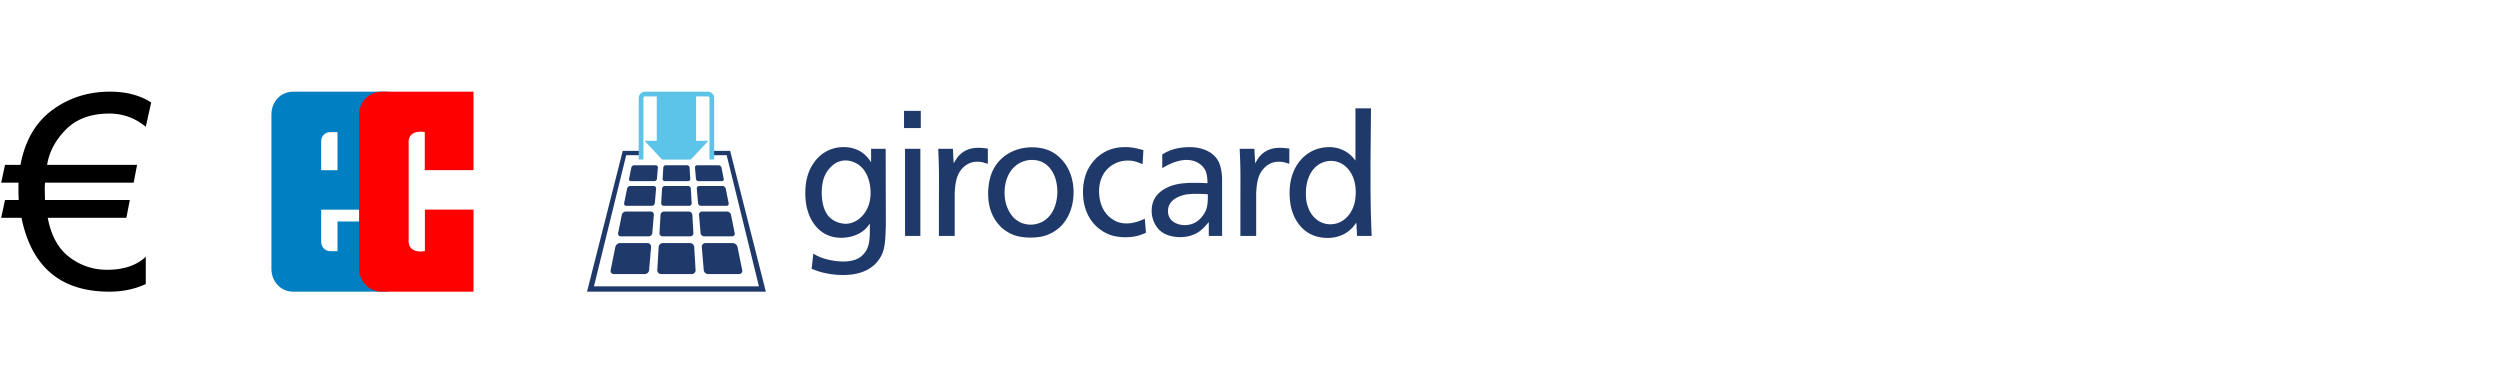
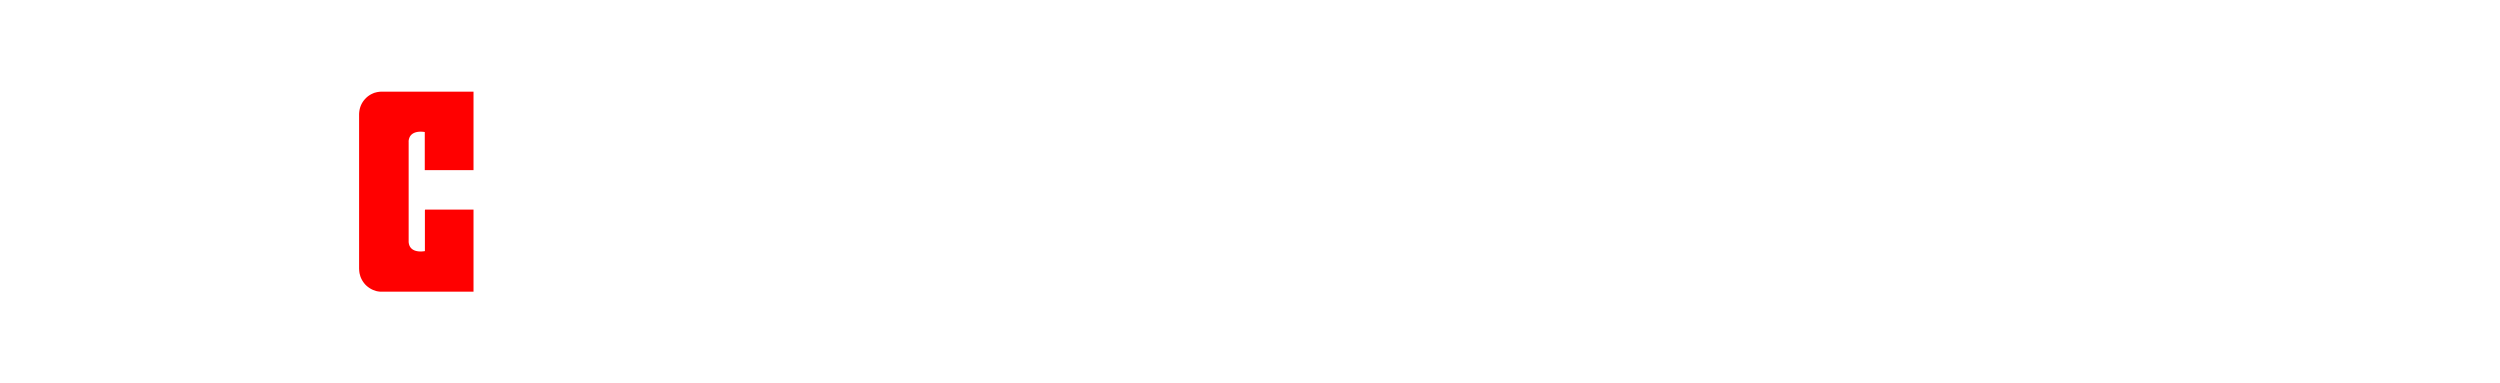
<svg xmlns="http://www.w3.org/2000/svg" width="300" height="46" viewBox="-0.143 -11 300 46" overflow="visible" xml:space="preserve">
-   <path fill="#007FC3" d="M38.399 5.917v3.505h1.957V4.858h-.897c-.574 0-1.06.468-1.06 1.059zm0 12.112c0 .621.486 1.113 1.075 1.113h.882v-3.57h6.109V24H35.039c-1.511 0-2.611-1.229-2.611-2.737V2.739c0-1.516 1.1-2.739 2.611-2.739h11.426v14.157h-8.066v3.872" />
  <path fill="red" d="M56.679 24H45.47l-.128-.014-.121-.018-.131-.023-.121-.03-.115-.044-.119-.04-.115-.04a2.891 2.891 0 0 1-.897-.613 2.875 2.875 0 0 1-.588-.924l-.04-.11-.034-.131-.033-.122-.031-.119-.017-.132-.017-.12-.006-.136-.009-.121V2.717c.017-.719.26-1.362.761-1.882a2.6 2.6 0 0 1 .88-.614l.112-.051.113-.041.124-.03.112-.031.128-.026.123-.016.12-.016.13-.01h11.128v9.414H50.83V4.843c-.902-.143-1.879.063-1.934 1.123v-.414l-.006.428.006-.014v12.049l-.006-.018.006.106v-.089c.057 1.062 1.029 1.271 1.949 1.119V14.24l.025-.09h5.809V24" />
-   <path d="m18 1.298-.649 2.913c-1.288-1.056-2.744-1.583-4.37-1.583-2.206 0-3.939.633-5.2 1.9C6.52 5.794 5.762 7.214 5.509 8.787h10.797l-.412 2.137H5.256l-.032.617.032 1.457h10.179l-.412 2.138H5.588c.401 2.142 1.269 3.718 2.604 4.726s2.842 1.512 4.521 1.512c1.984 0 3.53-.522 4.638-1.567v3.277c-1.309.61-2.765.916-4.37.916-5.826 0-9.34-2.955-10.543-8.865H0l.459-2.138h1.646a20.673 20.673 0 0 1-.032-1.424v-.649H0l.459-2.137h1.853c.548-2.913 1.82-5.106 3.815-6.578C8.122.736 10.428 0 13.044 0 15.008 0 16.66.433 18 1.298z" />
-   <path fill="#1F3A6A" d="M164.376 15.088c-.057-2.021-.057-3.458-.057-5.489 0-2.533.043-5.067.057-7.599h-1.867v6.269c-.271-.355-.369-.461-.59-.664a3.828 3.828 0 0 0-2.576-.949c-.361 0-2.012.022-3.301 1.433-1.562 1.676-1.432 3.944-1.432 4.282.024.729.119 1.542.419 2.293.501 1.294 1.691 2.889 4.156 2.889.265 0 1.703 0 2.789-1.076.199-.162.334-.341.646-.764l.081 1.597h1.759c-.046-.833-.054-1.397-.084-2.222m-1.834-2.916c0 .188-.014.817-.215 1.457-.488 1.477-1.594 2.284-2.827 2.284-.995 0-1.99-.544-2.543-1.722-.307-.658-.426-1.413-.386-2.141 0-.261.014-.868.272-1.611.68-1.942 2.224-2.132 2.735-2.132 1.187 0 2.276.796 2.748 2.242.081.308.241.871.216 1.623m-9.234-3.763c.507 0 .764.09 1.268.25V6.831c-.096-.008-.658-.096-1.128-.096-.758 0-1.719.184-2.457 1.072-.126.142-.295.423-.516.793l-.094-1.744h-1.763c.061 1.312.093 2.224.093 3.515 0 1.516-.008 2.583-.008 4.084v2.854h1.895v-5.117c.065-.992.111-2.303 1.132-3.195.678-.588 1.345-.588 1.578-.588m-8.398 8.901h1.597v-6.749c0-1.044-.243-1.928-.523-2.351-.545-.913-1.737-1.554-3.378-1.554-1.993 0-3.003.713-3.278.883v1.643c.419-.25 1.627-.99 2.926-.99 1.269 0 2.05.729 2.313 1.413.149.427.188.942.188 1.38a28.35 28.35 0 0 0-1.501-.044c-1.032 0-2.266.044-3.298.548-.801.384-1.898 1.125-1.898 2.801 0 1.146.535 1.986 1.056 2.428.586.497 1.373.69 2.172.738 1.191.035 2.001-.329 2.518-.695.445-.339.716-.662 1.107-1.109l-.001 1.658zm-.111-4.709c0 .69-.061 1.091-.158 1.413-.039.14-.158.487-.469.894-.606.824-1.404 1.105-2.152 1.105-.86 0-2.003-.447-2.003-1.674 0-1.22 1.069-1.738 2.003-1.968.282-.057.727-.11 1.374-.11.469 0 .938.015 1.405.053v.287zm-9.942 4.869c1.253 0 1.932-.279 2.517-.543l-.139-1.681c-.362.159-1.188.564-2.182.564-.141 0-.788 0-1.326-.285-1.585-.784-1.976-2.383-1.976-3.57 0-1.759.882-2.774 1.772-3.26.807-.452 1.529-.427 1.82-.427.741.037 1.326.3 1.625.447l.097-1.7c-.333-.083-1.111-.34-2.012-.36-2.091-.062-3.399.909-4.165 1.913-.873 1.141-1.106 2.531-1.068 3.692.073 2.78 1.659 4.277 3.05 4.841.369.167 1.03.354 1.987.369m-7.71-1.31c1.209-1.22 1.557-2.875 1.539-4.212-.057-2.568-1.401-4.1-2.675-4.771-.444-.219-1.208-.5-2.278-.5-2.345 0-3.85 1.216-4.571 2.465-.513.89-.699 1.92-.728 2.975-.02 2.099.728 3.335 1.622 4.205.217.18.431.346.667.485.585.385 1.426.702 2.808.702 1.061 0 1.759-.198 2.209-.406a4.677 4.677 0 0 0 1.407-.943m-.408-4.178c0 1.143-.356 2.816-1.759 3.609-.281.14-.764.366-1.45.366-.154 0-.722-.021-1.266-.285a3.652 3.652 0 0 1-.512-.33c-.286-.213-.679-.646-.993-1.374-.273-.64-.366-1.33-.348-2.021.034-1.45.637-2.479 1.267-3.009a3.115 3.115 0 0 1 2.053-.747c1.619.019 2.336 1.131 2.691 1.979.116.308.317.989.317 1.812m-18.4-7.613h2.013V2.305h-2.013v2.064zm-3.075 15.869c.779-1.03.84-2.098.896-4.288l-.023-9.094h-1.75v1.615c-.061-.096-.398-.624-.844-.984-.464-.408-1.326-.854-2.5-.835a4.253 4.253 0 0 0-3.513 1.867c-.819 1.129-1.037 2.483-1.037 3.635 0 .287 0 1.277.31 2.204.08.263.431 1.433 1.464 2.303.572.466 1.448.931 2.775.868.741-.038 1.758-.281 2.5-.907.235-.204.375-.34.704-.789l-.015 1.436c-.041.467-.065.933-.243 1.392a2.235 2.235 0 0 1-.469.793c-.502.582-1.145.883-2.377.928a8.358 8.358 0 0 1-2.66-.445c-.501-.183-.816-.381-1.032-.502l-.195 1.82c.294.118.511.199.825.306.502.16 1.604.441 2.944.441 1.446 0 2.365-.329 2.989-.668.69-.406 1.016-.771 1.251-1.096m-.938-8.084c0 .261 0 1.298-.604 2.244-.626.986-1.564 1.455-2.384 1.455a2.9 2.9 0 0 1-1.918-.765c-.737-.73-.952-1.9-.952-3.019.013-1.578.468-2.465 1.214-3.149a2.375 2.375 0 0 1 1.638-.667c.524 0 1.187.202 1.734.642 1.333 1.112 1.272 3.156 1.272 3.259m5.974-5.298h-1.838v10.456h1.838V6.856zm6.831 1.553c.508 0 .764.09 1.268.25V6.831c-.094-.008-.658-.096-1.128-.096-.758 0-1.719.184-2.457 1.072-.126.142-.294.425-.516.793l-.093-1.744h-1.764c.061 1.312.093 2.224.093 3.515 0 1.516-.008 2.583-.008 4.084v2.854h1.894v-5.117c.067-.992.112-2.303 1.133-3.195.678-.588 1.345-.588 1.578-.588M87.473 7.101h-1.949v.522h1.535l3.868 15.734H71.133l3.869-15.734h1.535v-.522h-1.95L70.301 24h21.457L87.473 7.101z" />
-   <path fill="#5DC4E9" d="M84.793 0h-7.527a.766.766 0 0 0-.764.765v7.383h.565V.765c0-.107.091-.198.199-.198h1.403v5.326h-1.475l2.113 2.256h3.445l2.113-2.256H83.39V.566h1.403c.108 0 .199.091.199.198v7.383h.566V.765A.766.766 0 0 0 84.793 0" />
-   <path fill="#1F3A6A" d="M79.749 8.83a.302.302 0 0 0-.297.281l-.079 1.343a.263.263 0 0 0 .264.281h2.786a.262.262 0 0 0 .264-.281l-.079-1.344a.302.302 0 0 0-.297-.28h-2.562zm3.763 0a.255.255 0 0 0-.257.281l.116 1.344c.013.154.15.28.304.28h2.806a.223.223 0 0 0 .226-.276l-.274-1.353a.36.36 0 0 0-.336-.276h-2.585zm-7.561 0a.359.359 0 0 0-.336.276l-.272 1.353a.221.221 0 0 0 .225.276h2.817a.314.314 0 0 0 .305-.28l.115-1.344a.255.255 0 0 0-.257-.28h-2.597zm-.46 2.487a.41.41 0 0 0-.384.315l-.353 1.751c-.035.173.08.313.257.313h3.079a.356.356 0 0 0 .348-.318l.149-1.741a.29.29 0 0 0-.293-.32h-2.803zm4.152 0a.346.346 0 0 0-.339.321l-.102 1.739a.3.3 0 0 0 .303.32h3.05a.3.3 0 0 0 .303-.32l-.102-1.739a.347.347 0 0 0-.34-.321h-2.773zm4.123 0a.29.29 0 0 0-.293.321l.148 1.741a.355.355 0 0 0 .349.318h3.07a.252.252 0 0 0 .257-.313l-.354-1.751a.411.411 0 0 0-.385-.315h-2.792zm-8.812 3.068a.512.512 0 0 0-.48.393l-.44 2.189c-.043.217.101.395.322.395h3.342a.448.448 0 0 0 .436-.4l.186-2.176a.362.362 0 0 0-.368-.4h-2.998zm4.59 0a.43.43 0 0 0-.424.4l-.126 2.174a.374.374 0 0 0 .377.401h3.318c.221 0 .391-.18.377-.401l-.127-2.174a.43.43 0 0 0-.425-.4h-2.97zm4.564 0a.364.364 0 0 0-.368.4l.187 2.176c.019.22.215.399.436.399H87.7c.22 0 .365-.177.321-.394l-.442-2.189a.51.51 0 0 0-.48-.393h-2.991zm-9.836 3.783a.616.616 0 0 0-.577.472l-.558 2.775a.38.38 0 0 0 .387.472h3.705c.265 0 .5-.215.522-.479l.236-2.761a.434.434 0 0 0-.44-.479h-3.275zm5.132 0a.52.52 0 0 0-.511.48l-.16 2.758a.448.448 0 0 0 .453.48h3.688a.45.45 0 0 0 .454-.48l-.162-2.758a.519.519 0 0 0-.51-.48h-3.252zm5.108 0a.435.435 0 0 0-.44.479l.235 2.761a.536.536 0 0 0 .523.479h3.706a.38.38 0 0 0 .386-.472l-.562-2.775a.617.617 0 0 0-.577-.472h-3.271z" />
</svg>